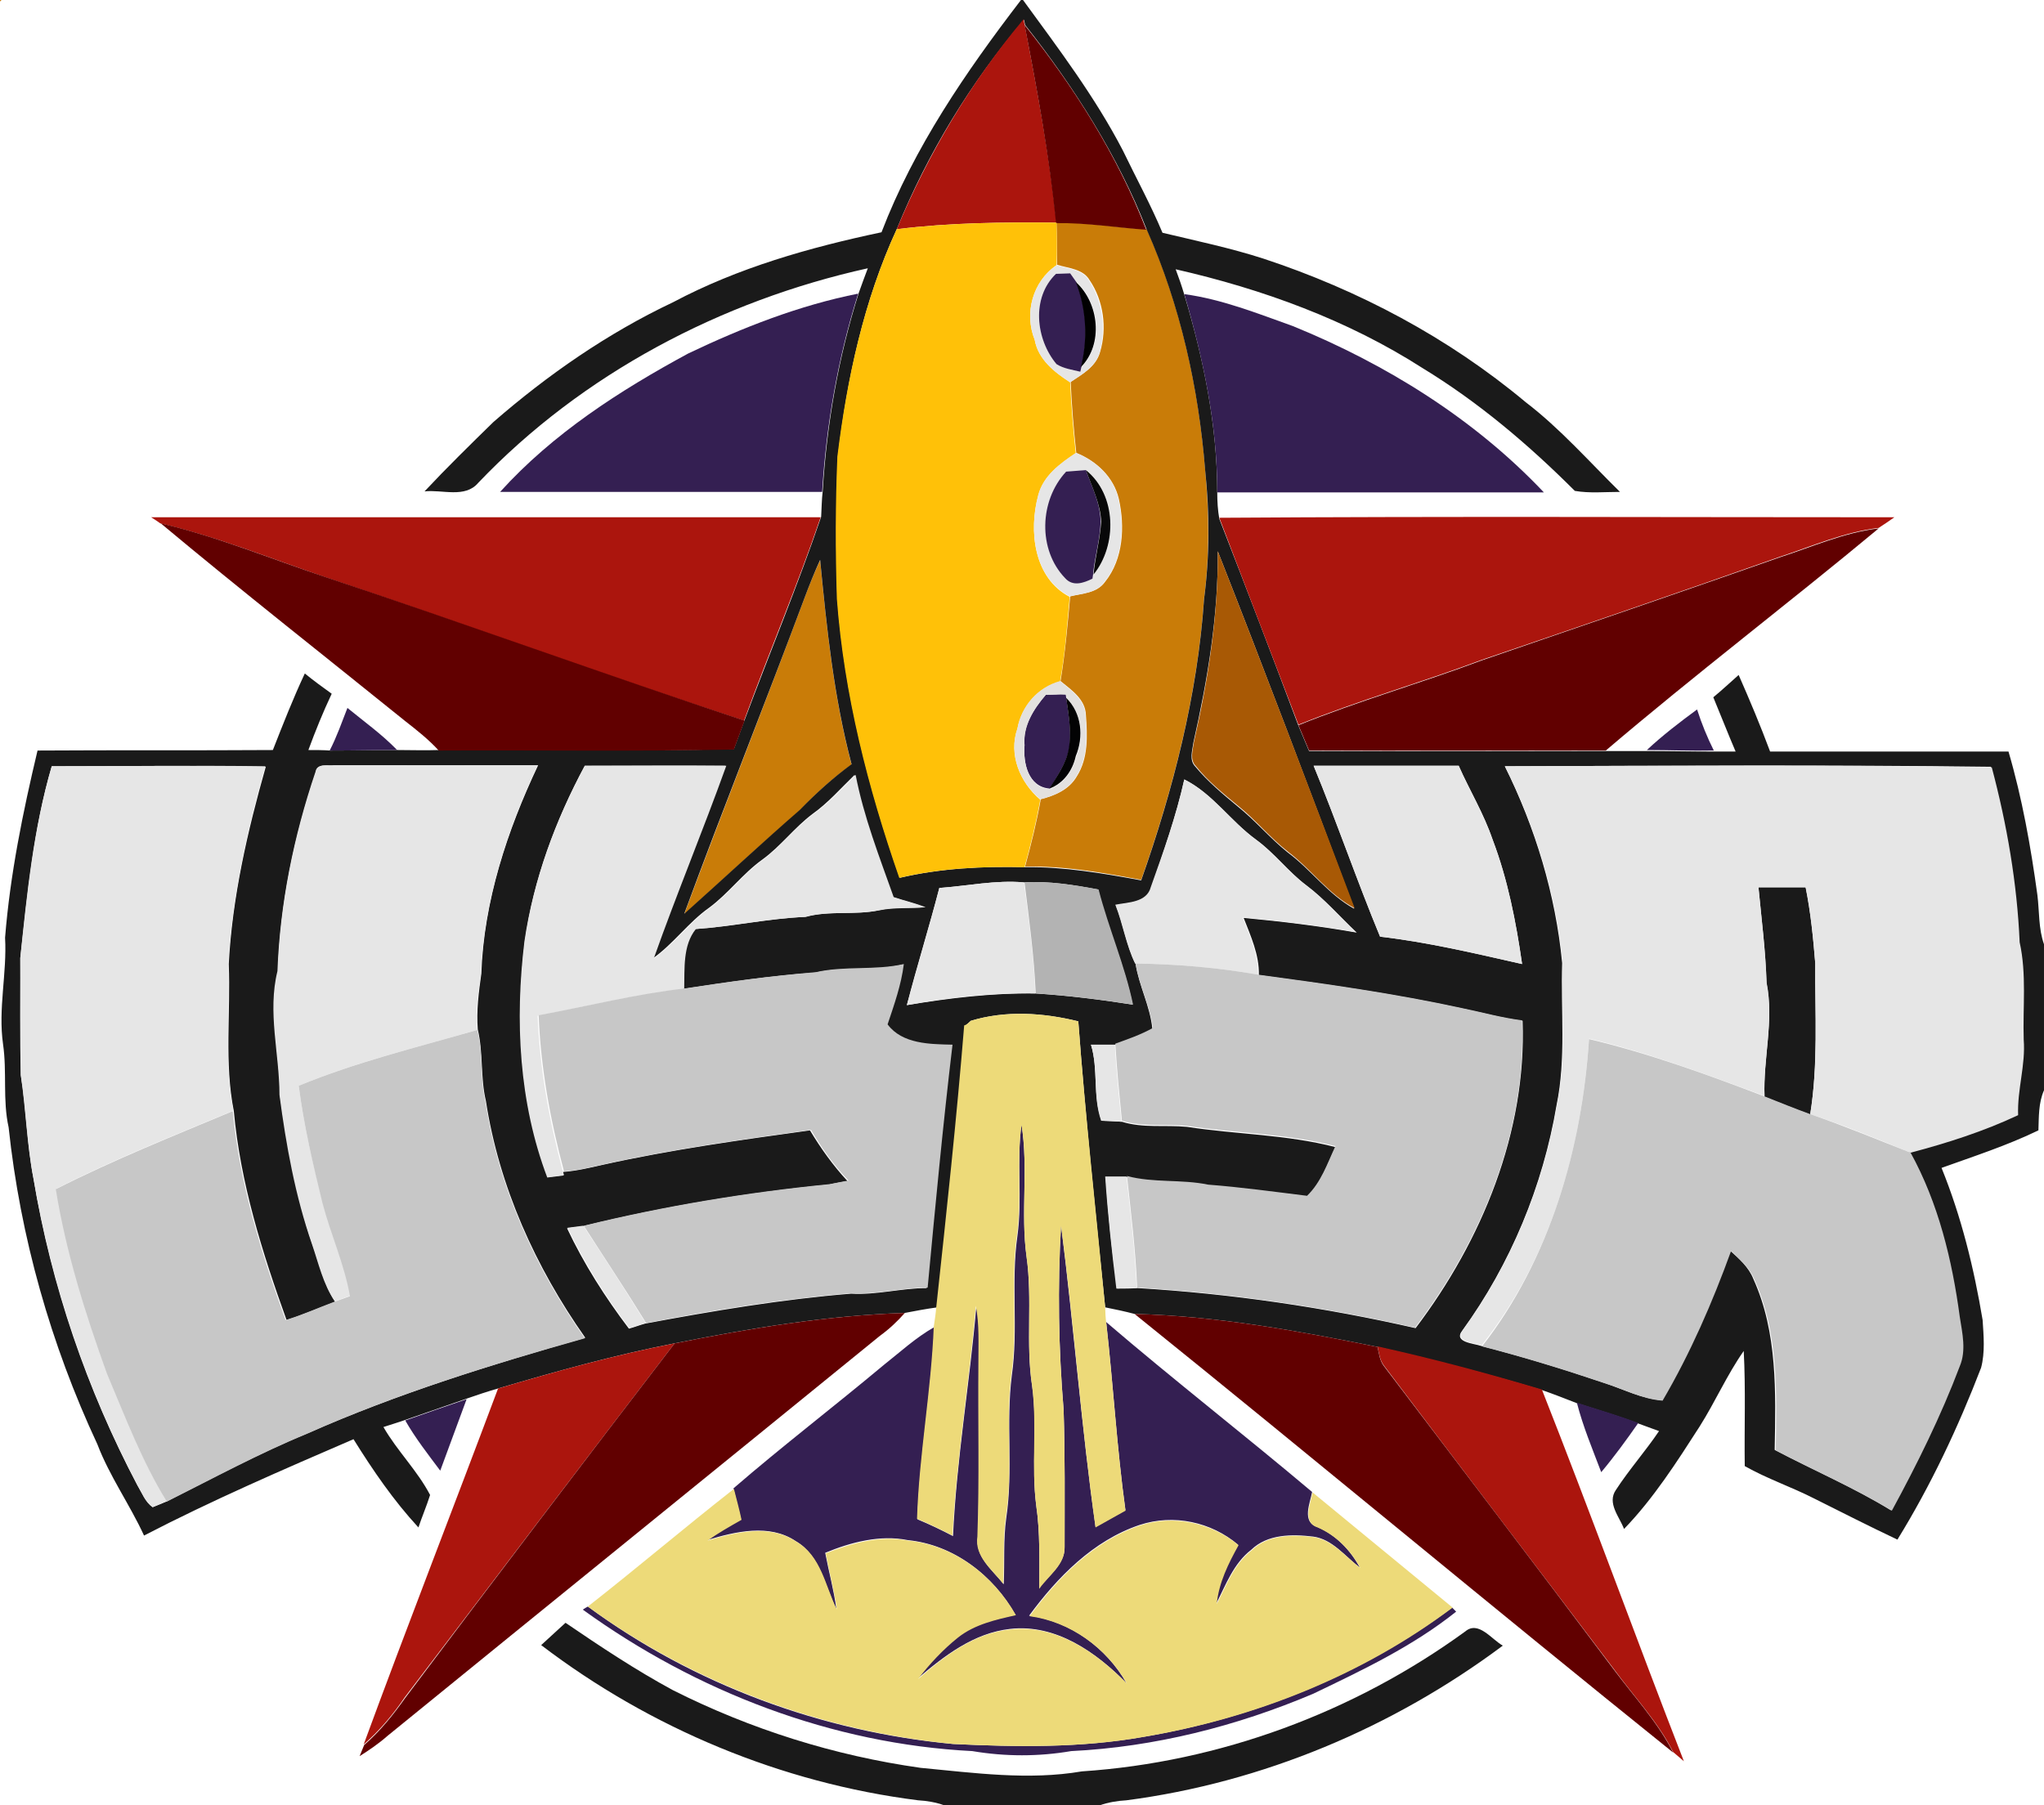
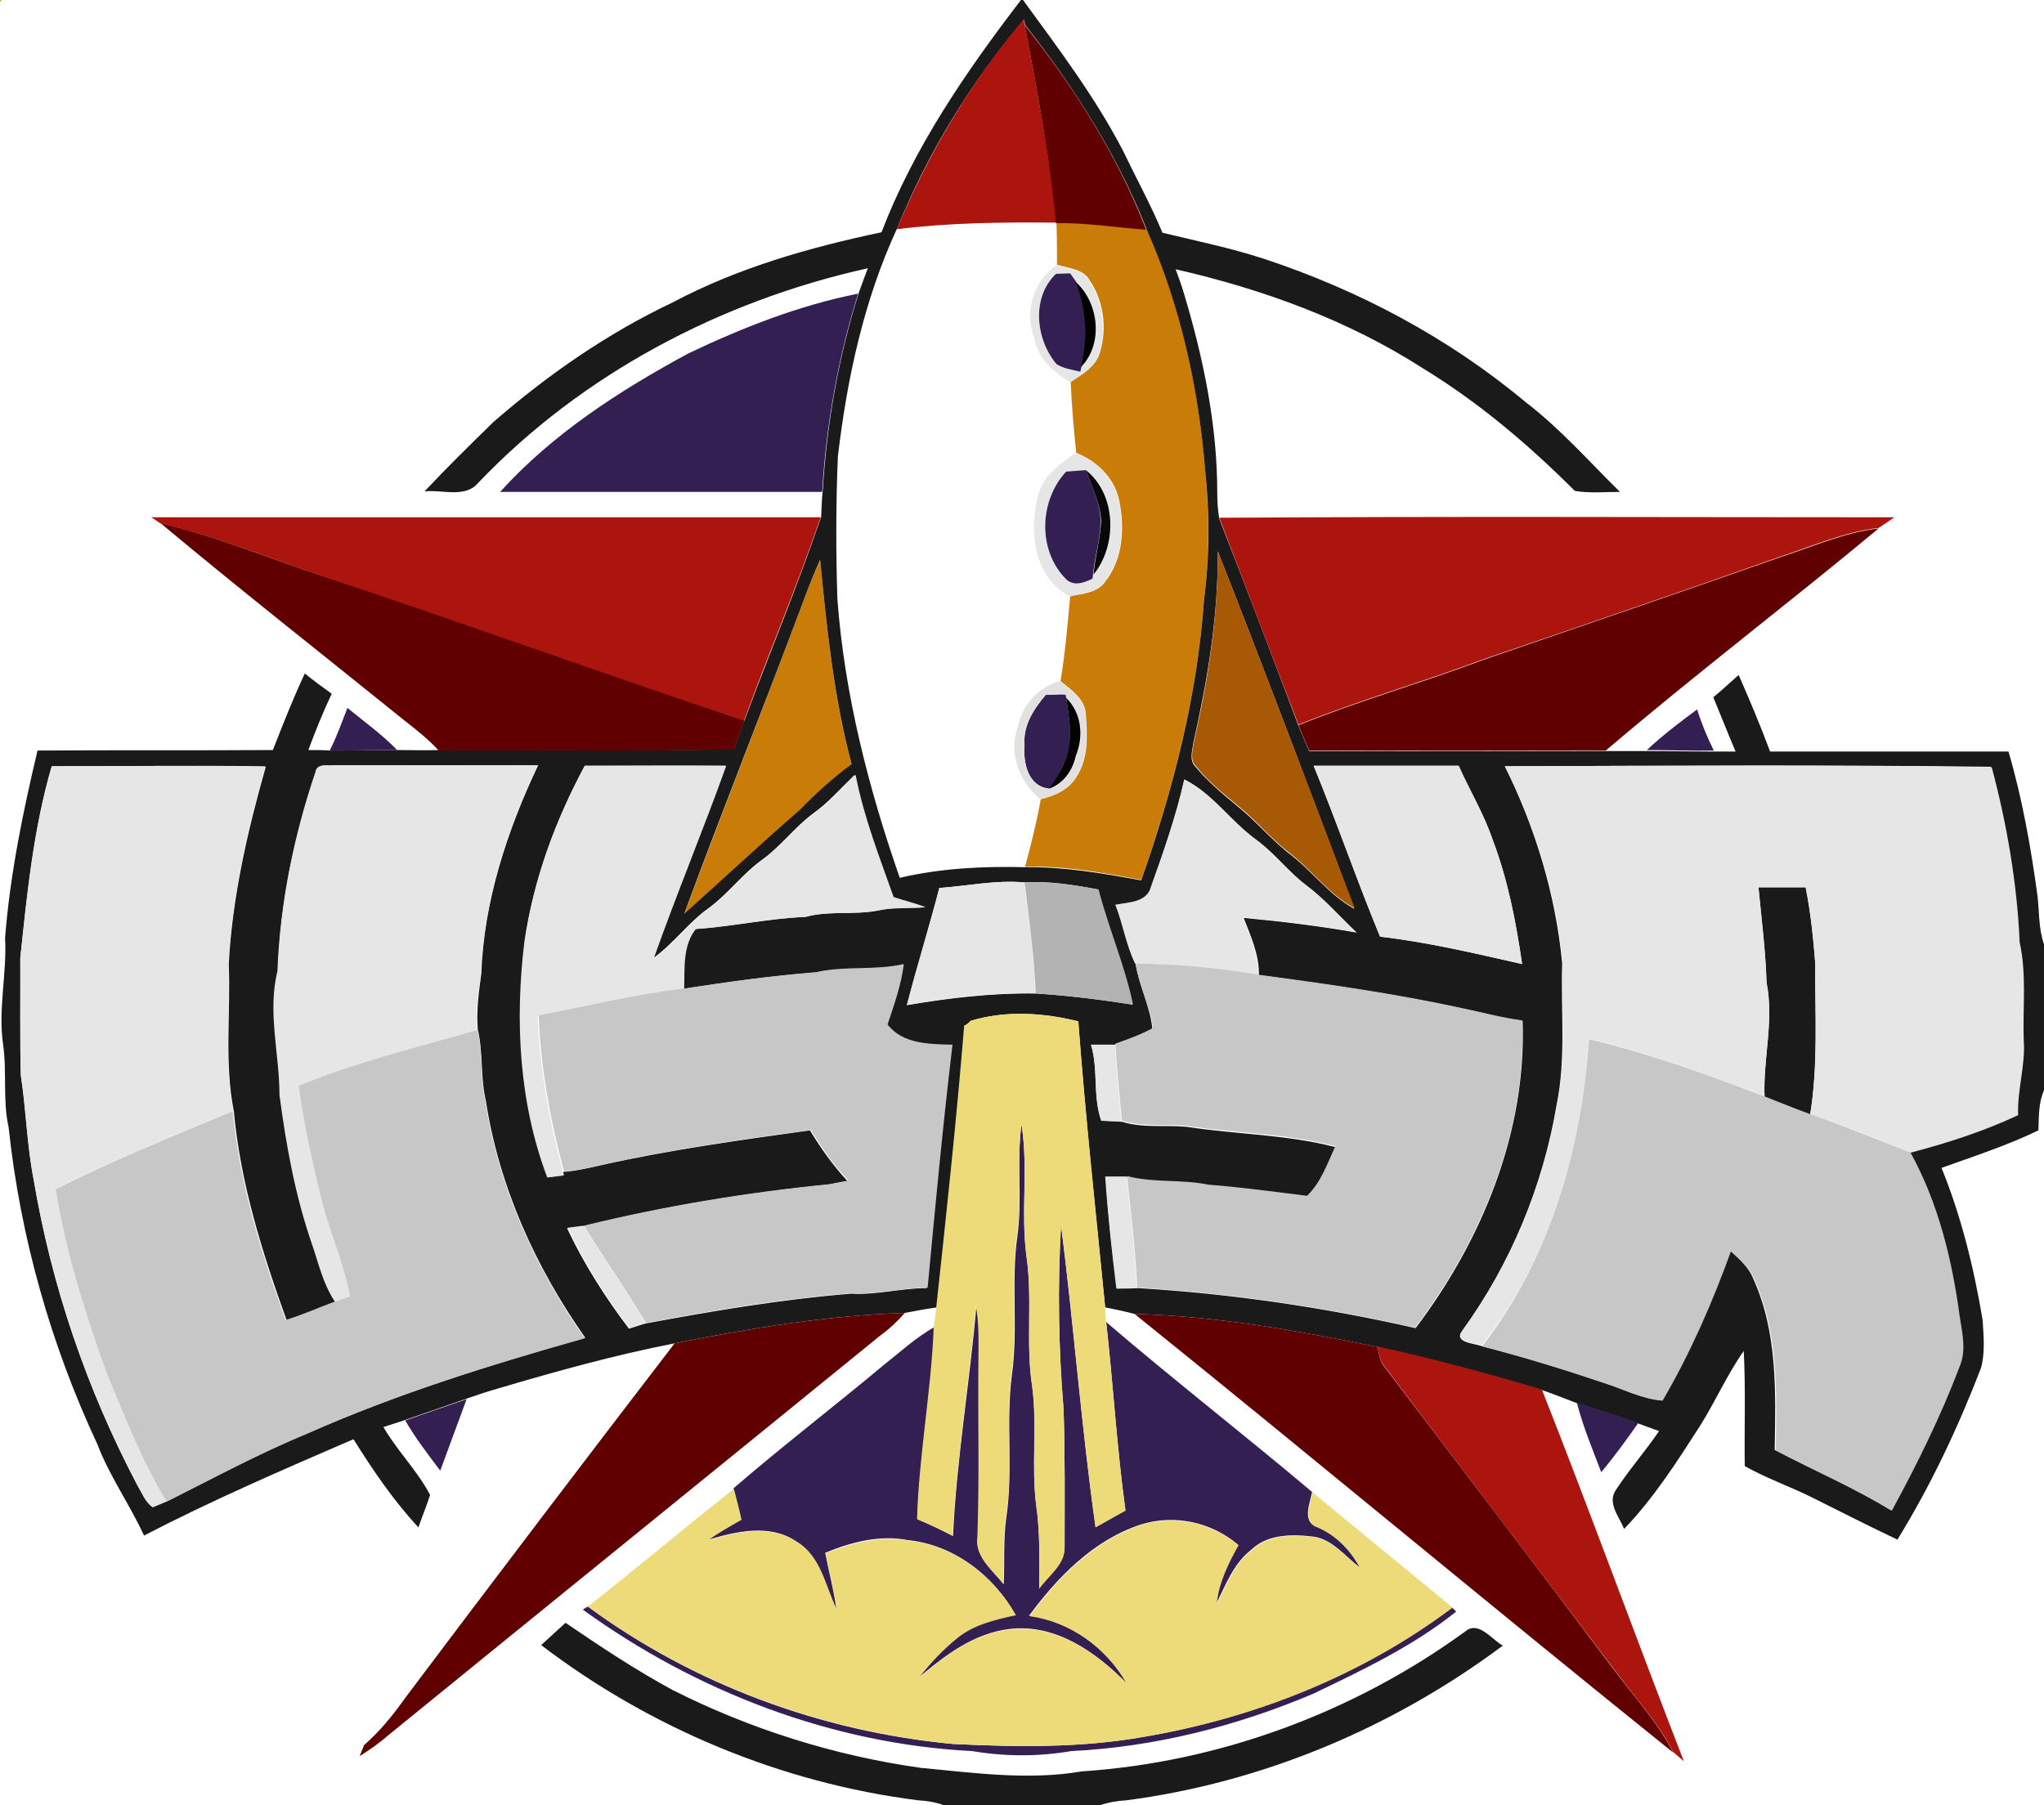
<svg xmlns="http://www.w3.org/2000/svg" id="Layer_1" style="enable-background:new -96 242.9 403 356;" version="1.1" viewBox="-96 242.9 403 356" x="0px" y="0px">
  <style type="text/css">
	.st0{fill:#C97C08;}
	.st1{fill:#1A1A1A;}
	.st2{fill:#AB150D;}
	.st3{fill:#610000;}
	.st4{fill:#FFC108;}
	.st5{fill:#E6E6E6;}
	.st6{fill:#341F52;}
	.st7{fill:#010101;}
	.st8{fill:#080809;}
	.st9{fill:#A85905;}
	.st10{fill:#E3E1DF;}
	.st11{fill:#030304;}
	.st12{fill:#B3B3B3;}
	.st13{fill:#C7C7C7;}
	.st14{fill:#EDDA79;}
	.st15{fill:#6A555D;}
</style>
  <g id="_x23_c97c08ff">
    <path class="st0" d="M-96,242.9h0.3c-0.1,0.1-0.2,0.2-0.3,0.3V242.9z" />
    <path class="st0" d="M112.3,286.8c6-0.1,11.8,1,17.8,1.3c6.6,14.9,10.2,31.1,11.5,47.3c0.8,8.5,0.9,17.1-0.2,25.5   c-1.3,19-6.1,37.6-12.4,55.5c-7.5-1.4-15.2-2.8-22.9-2.6c1.2-4.4,2.3-8.8,3.1-13.3c2.8-0.7,5.6-1.9,7.1-4.5c2.3-3.6,2.1-8,1.8-12.1   c-0.1-3.1-2.8-4.9-5-6.7c0.9-5.5,1.4-11.1,1.9-16.7c2.4-0.6,5.3-0.6,6.9-2.9c3.6-4.5,3.9-10.9,2.7-16.3c-1-4.3-4.4-7.5-8.4-9.1   c-0.5-4.6-0.9-9.3-1.1-14c2.3-1.5,5-3,5.8-5.9c1.4-4.7,0.7-10.1-2.1-14.2c-1.3-2.2-4.2-2.3-6.4-3   C112.4,292.4,112.4,289.6,112.3,286.8z" />
    <path class="st0" d="M62.7,360.6c0.9-2.4,1.9-4.9,3-7.2c1.3,13.5,2.7,27.1,6.2,40.3c-3.7,2.6-7.1,5.7-10.2,9   c-7.7,6.7-15.2,13.6-22.8,20.5C46.7,402.2,54.9,381.5,62.7,360.6z" />
  </g>
  <g id="_x23_ffffffff">
</g>
  <g id="_x23_1a1a1aff">
    <path class="st1" d="M105.3,242.9h0.4c7,9.6,14.2,19.1,19.7,29.7c2.6,5.4,5.5,10.7,7.8,16.2c6.7,1.6,13.4,3,19.9,5.1   c18.8,6.2,36.5,15.6,51.7,28.3c6.8,5.2,12.5,11.7,18.6,17.7c-3,0-6,0.3-8.9-0.2c-9.1-9.1-19-17.5-30-24.2   c-14.8-9.5-31.6-15.6-48.7-19.5c0.6,1.6,1.2,3.3,1.7,5c3.8,12.7,6.5,25.8,6.5,39.1c0,1.7,0.1,3.4,0.4,5.1   c5.3,13.6,10.5,27.2,15.6,40.8c0.7,1.7,1.4,3.3,2.1,5c19.5,0.1,39,0,58.5,0c2.7,0,5.4,0,8.1,0c4.4,0,8.8,0.1,13.2,0.1   c1.4,0,2.9,0,4.3,0c-1.5-3.5-2.9-7.1-4.4-10.7c1.7-1.4,3.3-2.9,5-4.4c2.2,5,4.3,10,6.2,15.1c15.7,0,31.3,0,47,0   c2.7,9.2,4.4,18.8,5.7,28.3c0.4,3.2,0.2,6.6,1.3,9.7v28.8c-1.1,2.5-1,5.2-1.1,7.9c-6.2,3-12.7,5.1-19.1,7.4   c3.9,9.6,6.4,19.8,8.1,30c0.2,3.1,0.5,6.4-0.3,9.4c-4.5,11.7-9.9,23.2-16.5,33.9c-5.5-2.6-11-5.4-16.4-8.1   c-4.5-2.3-9.3-3.9-13.7-6.4c-0.1-7.6,0.2-15.1-0.2-22.7c-3.3,4.7-5.6,10-8.7,14.9c-4.5,7-9.1,14.2-14.9,20.2   c-0.9-2.4-3.4-5.1-1.6-7.7c2.6-4,5.8-7.6,8.5-11.6c-1.4-0.5-2.7-1-4.1-1.5c-4-1.5-8.1-2.7-12.1-4c-2.3-0.9-4.6-1.8-6.9-2.6   c-10.7-3.2-21.5-6-32.4-8.5c-15.8-3.2-31.8-6.1-47.9-6.5c-1.9-0.5-3.8-0.9-5.8-1.3c-1.9-18.8-3.9-37.6-5.3-56.4   c-6.9-1.7-14.3-2.2-21.2-0.1c-0.3,0.3-0.9,0.8-1.1,1c-1.5,18.5-3.5,37-5.5,55.5c-2.2,0.3-4.3,0.7-6.4,1.1c-15.3,0.5-30.4,3-45.4,6   c-11.8,2.3-23.3,5.5-34.8,8.9c-2.1,0.6-4.2,1.3-6.2,2c-4,1.4-8.1,2.8-12.1,4.2c-1.4,0.5-2.8,0.9-4.3,1.4c2.7,4.7,6.7,8.6,9.2,13.4   c-0.7,2.2-1.6,4.3-2.3,6.4c-4.9-5.3-9-11.3-12.8-17.4c-13.9,6-27.8,12-41.3,19c-2.8-6.1-6.8-11.7-9.2-18   C-86,508-92,486.8-94.3,465.2c-1.2-5.4-0.3-10.9-1.1-16.4c-1-7,0.8-14,0.4-21c1-12.5,3.5-24.7,6.4-36.9c15.5-0.1,31,0,46.4-0.1   c2-5.1,4-10.2,6.3-15.1c1.7,1.4,3.5,2.7,5.3,4c-1.7,3.6-3.2,7.3-4.6,11.1c1.4,0,2.9,0,4.3,0.1c4.4,0,8.8-0.1,13.3-0.1   c2.7,0,5.4,0.1,8.1,0c19.4-0.1,38.8,0.3,58.2-0.2c0.7-1.9,1.4-3.8,2.1-5.7c5-13.4,10.5-26.6,15.1-40.1c0.1-1.7,0.1-3.3,0.3-5   c0.8-13.3,3.1-26.4,7.1-39.1c0.6-1.7,1.2-3.3,1.8-4.9c-28.9,6.4-56.3,20.8-76.8,42.3c-2.6,3.1-7.1,1.3-10.6,1.7   c4.4-4.7,9-9.2,13.6-13.7c10.7-9.3,22.5-17.5,35.4-23.6c12.8-6.8,26.9-10.8,41.1-13.8C84.2,272,94.4,257.1,105.3,242.9 M80.8,288.1   c-6.5,14.1-9.8,29.5-11.6,44.8c-0.4,9.4-0.4,18.7-0.1,28.1c1.4,18.8,6.1,37.2,12.3,55c8.1-1.9,16.4-2.3,24.7-2.1   c7.7-0.1,15.3,1.2,22.9,2.6c6.3-17.9,11.1-36.5,12.4-55.5c1.1-8.4,1.1-17,0.2-25.5c-1.3-16.2-4.9-32.4-11.5-47.3   c-5.7-14.6-14.3-28.1-24-40.4l-0.2-1C95.4,259.1,86.9,273.1,80.8,288.1 M144.1,351.6c0.1,12.7-2,25.3-4.8,37.7   c-0.2,1.6-0.9,3.5,0.4,4.8c2.4,2.9,5.4,5.4,8.3,7.8c3.5,2.8,6.4,6.3,9.9,9.1c4.6,3.4,8,8.3,13.1,11.1   C162.2,398.5,153.3,375,144.1,351.6 M62.7,360.6c-7.8,20.9-16.1,41.6-23.8,62.5c7.6-6.8,15.1-13.8,22.8-20.5   c3.2-3.3,6.5-6.3,10.2-9c-3.5-13.2-4.9-26.8-6.2-40.3C64.6,355.7,63.6,358.2,62.7,360.6 M-85.8,394c-3.6,12.3-4.8,25.2-6.2,37.8   c0,7.7-0.1,15.4,0.1,23.1c1.1,6.8,1.2,13.7,2.5,20.4c3.5,21.1,10.5,41.6,20.5,60.5c0.9,1.5,1.6,3.3,3,4.3c1-0.4,2-0.8,2.9-1.2   c9.1-4.6,18.2-9.5,27.7-13.4c17.7-7.8,36.1-13.5,54.7-18.8c-9.8-13.9-17-29.8-19.6-46.7c-1.1-4.6-0.5-9.5-1.6-14.1   c-0.3-3.7,0.2-7.4,0.7-11c0.5-14.3,5.1-28.2,11.2-41.1c-13.4,0-26.7,0-40.1,0c-1.2,0.2-3.4-0.5-3.7,1.3c-4.3,12.7-7.1,26-7.5,39.4   c-1.9,8.1,0.4,16.2,0.4,24.4c1.4,9.9,3.2,19.9,6.4,29.4c1.4,3.8,2.2,7.8,4.5,11.3c-3.2,1.2-6.4,2.6-9.6,3.6   c-4.8-13.3-9.1-27-10.4-41.2c-1.9-9.6-0.6-19.4-1-29c0.7-13.2,3.7-26.2,7.3-38.9C-57.8,393.8-71.8,394-85.8,394 M19.3,393.9   c-5.8,10.8-10.1,22.4-11.8,34.5C5.6,444,6.4,460.2,12,475c0.8-0.1,2.4-0.3,3.2-0.4L15,474c2.6-0.2,5.2-0.8,7.8-1.4   c13.5-3,27.2-4.9,40.9-6.8c2.1,3.5,4.6,7,7.4,10c-1.2,0.2-2.4,0.4-3.7,0.7c-16.3,1.6-32.5,4.3-48.5,8.2c-0.8,0.1-2.3,0.3-3.1,0.4   c3.3,7,7.5,13.6,12.2,19.8c1.1-0.3,2.1-0.7,3.2-1c13.4-2.5,27-4.8,40.6-5.9c5,0.3,9.9-1.1,14.9-1.1c1.5-16,3-32,4.9-47.9   c-4.4-0.1-9.9-0.1-12.8-4c1.3-3.9,2.6-7.8,3.2-11.9c-5.7,1.4-11.6,0.3-17.3,1.6c-8.7,0.6-17.4,1.9-26,3.2c0.2-3.9-0.2-8.5,2.3-11.8   c7.3-0.5,14.4-2.1,21.7-2.4c4.8-1.3,9.7-0.3,14.5-1.3c3-0.7,6.1-0.4,9.1-0.6c-2.1-0.8-4.2-1.3-6.3-2c-2.8-7.9-5.9-15.8-7.5-24.1   c-2.7,2.6-5.2,5.5-8.3,7.7c-3.6,2.7-6.3,6.4-9.9,9c-3.9,2.8-6.7,6.7-10.5,9.5c-4.1,2.9-7,7.1-11.1,10c4.6-12.7,9.8-25.3,14.3-38   C37.9,393.9,28.6,393.9,19.3,393.9 M163,393.9c4.6,11.2,8.5,22.6,13.1,33.7c9.5,1.1,18.7,3.3,28,5.4c-1.2-8.3-2.8-16.6-5.8-24.5   c-1.7-5.1-4.5-9.7-6.7-14.6C182.1,393.9,172.6,393.9,163,393.9 M200.7,394c6,12.1,10,25.3,11.3,38.8c-0.3,9.3,0.8,18.8-1.1,28   c-2.7,16-9.1,31.4-18.6,44.5c-1.8,2.3,2.3,2.5,3.7,3c8.2,2.1,16.3,4.6,24.3,7.3c3.7,1.2,7.3,3.1,11.3,3.4   c5.5-9.4,9.8-19.3,13.5-29.5c1.8,1.6,3.7,3.3,4.6,5.6c4.8,10.6,4.4,22.4,4.2,33.7c7.6,4,15.6,7.4,22.9,11.9   c5-9.2,9.7-18.6,13.4-28.5c1.3-3.1,0.5-6.5,0-9.7c-1.5-11.2-4.1-22.4-9.7-32.4c7.3-1.9,14.4-4.2,21.2-7.4c-0.3-5,1.5-9.9,1.1-14.9   c-0.2-6.4,0.6-12.9-0.8-19.2c-0.5-11.6-2.5-23.3-5.5-34.5C264.7,393.7,232.7,393.9,200.7,394 M137.5,396.6   c-1.6,7.2-4.1,14.3-6.5,21.3c-0.8,3.1-4.5,3-7,3.5c1.5,3.8,2.1,8,3.9,11.6c0.7,4.4,2.9,8.4,3.3,12.8c-2.3,1.3-4.9,2.2-7.4,3.1   c-1.6,0-3.2,0-4.7,0c1.5,4.9,0.3,10.1,2.1,15c1.3,0,2.7,0.1,4,0.2c4.2,1.3,8.5,0.6,12.8,1c9.7,1.5,19.7,1.5,29.3,4   c-1.6,3.4-2.8,7.1-5.6,9.8c-6.5-0.8-13-1.8-19.5-2.2c-5.3-1.1-10.8-0.3-16-1.7c-1.4,0-2.8,0-4.2,0c0.5,7.4,1.2,14.7,2.3,22   c1.3,0,2.7,0,4-0.1c18.4,1.1,36.8,3.8,54.8,7.9c13.1-17.3,21.9-38.7,21.1-60.6c-4-0.5-7.9-1.6-11.8-2.4   c-13.3-2.9-26.7-4.8-40.2-6.6c0.1-4-1.6-7.7-3-11.3c7.5,0.7,14.9,1.6,22.3,2.9c-3.3-3.1-6.3-6.6-9.9-9.3c-3.6-2.7-6.3-6.4-9.9-9   C146.6,404.8,143.1,399.4,137.5,396.6 M89.2,418c-2,7.7-4.4,15.3-6.4,23.1c8.4-1.4,16.8-2.4,25.3-2.3c6.4,0.4,12.8,1.2,19.2,2.2   c-1.6-7.8-4.9-15-6.8-22.7c-4.8-0.9-9.7-1.7-14.6-1.4C100.3,416.4,94.8,417.6,89.2,418z" />
    <path class="st1" d="M250.7,417.9c3.1,0,6.2,0,9.3,0c1,4.9,1.5,10,1.9,15c-0.1,9.9,0.6,19.9-1,29.8c-3-1.1-6-2.3-9-3.5   c-0.3-7.5,1.9-14.9,0.4-22.4C252.1,430.4,251.3,424.1,250.7,417.9z" />
    <path class="st1" d="M15.5,562.9c6.9,4.7,13.8,9.3,21.2,13.3c15.3,7.7,31.8,12.9,48.8,15.3c10.6,1,21.3,2.5,31.8,0.7   c27.1-1.8,53.6-11.6,75.6-27.6c2.6-2.2,5.2,1.6,7.4,2.8c-21.7,16.2-47.4,27-74.2,30.5c-1.8,0.1-3.6,0.4-5.3,1H90.2   c-1.7-0.6-3.4-0.9-5.2-1c-26.9-3.4-52.8-14.2-74.3-30.6C12.3,565.8,13.9,564.4,15.5,562.9z" />
  </g>
  <g id="_x23_ab150dff">
    <path class="st2" d="M80.8,288.1c6.2-14.9,14.6-29,25-41.4l0.2,1c2.5,13,4.9,25.9,6.3,39.1C101.8,286.7,91.2,286.8,80.8,288.1z" />
    <path class="st2" d="M-66.2,344.9c44,0,88,0,132,0c-4.6,13.5-10.2,26.7-15.1,40.1c-27.7-9-55-19-82.6-28.3   c-10.8-3.7-21.4-8-32.5-10.6C-64.8,345.8-65.7,345.2-66.2,344.9z" />
    <path class="st2" d="M144.4,345c44.4-0.3,88.8-0.1,133.1-0.1c-1,0.7-2,1.4-3.1,2.1c-6.8,0.8-13.1,3.6-19.5,5.7   c-19.5,6.9-39.1,13.6-58.7,20.3c-12,4.5-24.3,8-36.2,12.8C154.8,372.2,149.6,358.6,144.4,345z" />
-     <path class="st2" d="M2.2,516.7c11.5-3.4,23-6.6,34.8-8.9C19.2,531,1.5,554.3-16.2,577.6c-2.3,3.4-5,6.6-8.1,9.3   C-15.7,563.5-6.6,540.2,2.2,516.7z" />
    <path class="st2" d="M176.8,512.1c-0.8-1.1-0.9-2.4-1.2-3.7c10.9,2.4,21.7,5.3,32.4,8.5c9.6,24.3,18.5,48.9,28,73.3   c-0.7-0.6-1.4-1.2-2.1-1.8c-3.1-6.1-7.8-11-11.8-16.5C207,551.9,191.8,532,176.8,512.1z" />
  </g>
  <g id="_x23_610000ff">
    <path class="st3" d="M106,247.8c9.8,12.3,18.3,25.7,24,40.4c-5.9-0.4-11.8-1.4-17.8-1.3C110.9,273.7,108.5,260.7,106,247.8z" />
    <path class="st3" d="M-64.3,346.1c11.1,2.6,21.7,7,32.5,10.6c27.6,9.2,55,19.2,82.6,28.3c-0.7,1.9-1.4,3.8-2.1,5.7   c-19.4,0.4-38.8,0.1-58.2,0.2c-2-2.2-4.3-4-6.6-5.8C-32.2,372.1-48.5,359.3-64.3,346.1z" />
    <path class="st3" d="M254.9,352.8c6.5-2.1,12.7-4.9,19.5-5.7c-17.8,14.8-36.2,28.8-53.8,43.8c-19.5,0-39,0.1-58.5,0   c-0.7-1.7-1.4-3.3-2.1-5c11.9-4.8,24.2-8.3,36.2-12.8C215.7,366.4,235.3,359.7,254.9,352.8z" />
    <path class="st3" d="M37,507.8c15-3,30.1-5.5,45.4-6c-1.5,1.7-3.1,3.2-4.9,4.5c-32.3,26.3-64.8,52.6-97.1,78.9   c-1.7,1.5-3.6,2.8-5.5,4c0.2-0.5,0.7-1.7,0.9-2.2c3.1-2.7,5.7-5.9,8.1-9.3C1.5,554.3,19.2,531,37,507.8z" />
    <path class="st3" d="M127.7,502c16.1,0.4,32.1,3.3,47.9,6.5c0.3,1.3,0.4,2.6,1.2,3.7c15.1,19.9,30.3,39.8,45.3,59.8   c4,5.4,8.7,10.4,11.8,16.5C198.2,559.8,163.2,530.6,127.7,502z" />
  </g>
  <g id="_x23_ffc108ff">
-     <path class="st4" d="M80.8,288.1c10.5-1.3,21-1.4,31.5-1.3c0.1,2.8,0.1,5.6,0,8.4c-4.7,3.2-6.4,9.5-4.3,14.7c0.7,3.9,3.9,6.4,7,8.4   c0.2,4.7,0.6,9.3,1.1,14c-3.1,2-6.4,4.4-7.4,8.3c-1.9,7-0.9,16.3,6.2,20c-0.5,5.6-0.9,11.2-1.9,16.7c-4.4,1.2-7.6,4.9-8.4,9.3   c-1.8,5.1,0.5,10.6,4.5,14c-0.8,4.5-1.9,8.9-3.1,13.3c-8.3-0.2-16.6,0.2-24.7,2.1c-6.2-17.8-10.9-36.2-12.3-55   c-0.3-9.4-0.3-18.7,0.1-28.1C71,317.5,74.3,302.2,80.8,288.1z" />
-   </g>
+     </g>
  <g id="_x23_e6e6e6ff">
    <path class="st5" d="M108,309.9c-2.1-5.3-0.4-11.5,4.3-14.7c2.2,0.7,5.1,0.8,6.4,3c2.7,4.1,3.4,9.5,2.1,14.2   c-0.8,2.9-3.5,4.3-5.8,5.9C111.9,316.3,108.7,313.8,108,309.9 M112.2,296.9c-4.9,4.7-4,12.9,0.1,17.8c1.4,0.9,3.1,1.1,4.7,1.5   l0.2-0.9c4.4-4.5,3.6-12.7-1-16.8c-0.3-0.4-0.9-1.3-1.2-1.7C114.2,296.8,112.9,296.9,112.2,296.9z" />
    <path class="st5" d="M108.7,340.5c1-3.8,4.3-6.2,7.4-8.3c4,1.6,7.4,4.7,8.4,9.1c1.2,5.4,0.9,11.8-2.7,16.3   c-1.6,2.3-4.5,2.3-6.9,2.9C107.8,356.8,106.8,347.6,108.7,340.5 M114.2,335.9c-5.2,5.6-5.6,15.4-0.1,20.9c1.6,1.7,3.7,1,5.4,0.1   l0.1-0.7c4.8-5.9,4.6-15.8-1.5-20.6C116.8,335.8,115.5,335.9,114.2,335.9z" />
    <path class="st5" d="M-85.8,394c14,0,28.1-0.2,42.1,0c-3.6,12.7-6.5,25.7-7.3,38.9c0.4,9.7-0.9,19.5,1,29   c-11.7,4.9-23.6,9.6-34.9,15.4c2,12.5,5.9,24.6,10.1,36.4c3.6,8.6,6.8,17.3,11.8,25.2c-1,0.4-1.9,0.8-2.9,1.2c-1.5-1-2.1-2.8-3-4.3   c-9.9-18.9-16.9-39.4-20.5-60.5c-1.3-6.7-1.5-13.6-2.5-20.4c-0.1-7.7,0-15.4-0.1-23.1C-90.7,419.1-89.4,406.3-85.8,394z" />
    <path class="st5" d="M-33.8,395.1c0.3-1.8,2.5-1.1,3.7-1.3c13.4,0.1,26.7,0.1,40.1,0C3.9,406.8-0.6,420.6-1.2,435   c-0.5,3.7-1.1,7.3-0.7,11c-11.8,3.4-23.9,6.3-35.2,11c1,7.8,2.8,15.5,4.8,23.1c1.6,6.2,4.4,12,5.4,18.3c-0.8,0.3-2.3,0.8-3.1,1.1   c-2.3-3.4-3.2-7.5-4.5-11.3c-3.3-9.5-5.1-19.5-6.4-29.4c0-8.1-2.4-16.3-0.4-24.4C-40.8,421.1-38.1,407.8-33.8,395.1z" />
    <path class="st5" d="M19.3,393.9c9.3,0,18.6-0.1,27.9,0c-4.6,12.8-9.8,25.3-14.3,38c4.1-2.9,7-7.1,11.1-10   c3.8-2.8,6.7-6.8,10.5-9.5c3.6-2.7,6.3-6.3,9.9-9c3.1-2.2,5.6-5,8.3-7.7c1.6,8.3,4.7,16.2,7.5,24.1c2.1,0.7,4.3,1.2,6.3,2   c-3,0.3-6.1,0-9.1,0.6c-4.8,1-9.8,0-14.5,1.3c-7.3,0.3-14.4,1.9-21.7,2.4c-2.6,3.2-2.2,7.8-2.3,11.8c-9.7,1.1-19.3,3.5-28.9,5.3   c0.4,10.4,2.3,20.7,5,30.8l0.1,0.7c-0.8,0.1-2.4,0.3-3.2,0.4c-5.6-14.8-6.4-31-4.5-46.6C9.2,416.3,13.5,404.7,19.3,393.9z" />
    <path class="st5" d="M163,393.9c9.5,0,19.1,0,28.6,0c2.1,4.9,4.9,9.5,6.7,14.6c3,7.9,4.6,16.2,5.8,24.5c-9.3-2.1-18.5-4.3-28-5.4   C171.5,416.5,167.6,405,163,393.9z" />
    <path class="st5" d="M200.7,394c32-0.1,64-0.3,96,0.2c3,11.3,5,22.9,5.5,34.5c1.4,6.3,0.6,12.8,0.8,19.2c0.4,5-1.3,9.9-1.1,14.9   c-6.8,3.2-14,5.5-21.2,7.4c-6.5-2.7-13.1-5.4-19.8-7.6c1.6-9.8,1-19.8,1-29.8c-0.4-5-0.9-10-1.9-15c-3.1,0-6.2,0-9.3,0   c0.6,6.3,1.4,12.5,1.6,18.8c1.5,7.5-0.7,14.9-0.4,22.4c-11.4-4.2-22.8-8.5-34.6-11.3c-1.4,21.6-7.6,43.4-21.2,60.5   c-1.4-0.5-5.5-0.7-3.7-3c9.5-13.1,15.9-28.5,18.6-44.5c1.9-9.2,0.8-18.6,1.1-28C210.8,419.3,206.8,406.1,200.7,394z" />
    <path class="st5" d="M137.5,396.6c5.6,2.8,9.1,8.2,14,11.8c3.6,2.7,6.3,6.3,9.9,9c3.6,2.7,6.6,6.2,9.9,9.3   c-7.4-1.3-14.9-2.2-22.3-2.9c1.4,3.6,3.1,7.3,3,11.3c-8-1.4-16.1-2.1-24.2-2.2c-1.8-3.7-2.4-7.8-3.9-11.6c2.5-0.5,6.2-0.4,7-3.5   C133.4,410.8,135.9,403.8,137.5,396.6z" />
    <path class="st5" d="M89.2,418c5.6-0.4,11.1-1.6,16.7-1.1c0.9,7.3,2,14.6,2.2,21.9c-8.5-0.2-17,0.8-25.3,2.3   C84.9,433.3,87.2,425.7,89.2,418z" />
    <path class="st5" d="M119.1,448.9c1.6,0,3.2,0,4.7,0c0.3,5.1,0.8,10.1,1.3,15.2c-1.3-0.1-2.7-0.1-4-0.2   C119.4,459,120.6,453.8,119.1,448.9z" />
    <path class="st5" d="M121.9,474.9c1.4,0,2.8,0,4.2,0c0.8,7.3,1.7,14.6,2,22c-1.3,0-2.7,0-4,0.1   C123.2,489.6,122.4,482.3,121.9,474.9z" />
    <path class="st5" d="M15.9,485c0.8-0.1,2.3-0.3,3.1-0.4c4.2,6.4,8.3,12.7,12.3,19.2c-1.1,0.3-2.2,0.7-3.2,1   C23.4,498.6,19.3,492,15.9,485z" />
  </g>
  <g id="_x23_341f52ff">
    <path class="st6" d="M112.2,296.9c0.7,0,2.1-0.1,2.8-0.1c0.3,0.4,0.9,1.3,1.2,1.7c2.1,5.4,2.4,11.2,1,16.8l-0.2,0.9   c-1.6-0.4-3.3-0.6-4.7-1.5C108.2,309.8,107.3,301.6,112.2,296.9z" />
    <path class="st6" d="M39.7,312.6c10.7-5.1,21.9-9.5,33.5-11.8c-4,12.7-6.3,25.9-7.1,39.1c-21.2,0-42.3,0-63.5,0   C13,328.4,26.2,319.9,39.7,312.6z" />
-     <path class="st6" d="M137.5,300.9c7.4,1,14.4,3.8,21.4,6.3c18.4,7.5,35.8,18.3,49.5,32.8c-21.4,0-42.9,0-64.4,0   C144,326.6,141.2,313.5,137.5,300.9z" />
    <path class="st6" d="M114.2,335.9c1.3-0.1,2.6-0.2,3.9-0.3c1.2,3.4,2.9,6.6,2.9,10.3c-0.1,3.5-1.2,6.9-1.5,10.4l-0.1,0.7   c-1.8,0.9-3.9,1.6-5.4-0.1C108.6,351.3,108.9,341.6,114.2,335.9z" />
    <path class="st6" d="M110.2,379.9c1.3,0,2.6-0.1,3.9-0.2l0.1,0.7c0.5,3.4,1.1,6.8,0.6,10.2c-0.6,2.9-2.4,5.3-3.8,7.8   c-4.3-0.3-5.3-5.1-5-8.6C105.6,386.1,107.8,382.7,110.2,379.9z" />
    <path class="st6" d="M-27.5,382.5c3.3,2.7,6.8,5.2,9.8,8.3c-4.4,0-8.8,0.1-13.3,0.1C-29.6,388.2-28.6,385.3-27.5,382.5z" />
    <path class="st6" d="M228.7,390.8c3.1-2.9,6.5-5.5,9.9-8c0.9,2.8,2,5.5,3.3,8.1C237.5,391,233.1,390.8,228.7,390.8z" />
    <path class="st6" d="M105.4,464.6c1.4,8.6-0.2,17.4,1,26.1c1.2,8.5-0.2,17.1,1.1,25.5c1.1,7.8-0.2,15.7,0.8,23.5   c0.8,5.4,0.6,10.9,0.6,16.4c1.8-2.6,5.1-4.7,5-8.2c0-9,0.1-18.1-0.2-27.1c-1-12-1.2-24.2-0.5-36.3c2.5,19.8,4,39.7,6.8,59.5   c2-1.1,3.9-2.2,5.9-3.3c-1.7-12.3-2.4-24.7-3.8-37.1c13.3,11.4,27.2,22.2,40.6,33.5c-0.4,2.2-2.1,5.9,1,6.9c3.7,1.6,6.5,4.5,8.4,8   c-2.9-2.2-5.4-5.6-9.2-6.1c-4.2-0.5-9-0.5-12.2,2.6c-3.5,2.7-5,6.9-6.9,10.6c0.4-4.2,2.3-8,4.3-11.6c-5.3-4.5-12.7-6.1-19.4-3.9   c-9.2,3.1-16.2,10.3-21.8,17.9c8.1,1.1,15.2,6.3,19.2,13.3c-6-6.1-13.9-11.7-22.9-10.7c-7.2,0.8-13,5.3-18.3,9.8   c2.3-3,4.9-5.9,7.9-8.2c3.3-2.6,7.5-3.5,11.4-4.4c-4.4-7.8-12.2-13.8-21.2-14.7c-5.5-1.1-11.2,0.4-16.3,2.5   c0.7,3.7,1.7,7.3,2.2,11.1c-2.3-4.6-3.2-10.6-8-13.4c-5.2-3.5-11.9-1.9-17.5-0.2c2.2-1.5,4.4-2.8,6.7-4.1c-0.5-2.1-1-4.1-1.5-6.1   c9.6-8.3,19.8-16.1,29.6-24.3c3.3-2.6,6.3-5.4,10-7.5c-0.5,12.7-2.9,25.2-3.3,37.9c2.4,1,4.7,2.1,7,3.3c0.7-15.2,3.3-30.2,4.6-45.3   c0.8,3.8,0.6,7.6,0.5,11.4c-0.1,11.4,0.2,22.7-0.2,34.1c-0.6,3.9,2.9,6.5,5.1,9.3c0.2-4.4-0.1-8.8,0.5-13.1   c1.4-9.3-0.1-18.8,1.1-28.1c1.3-9.1-0.2-18.4,1.1-27.5C105.6,479.2,104.4,471.9,105.4,464.6z" />
    <path class="st6" d="M-16.1,523c4-1.4,8-2.8,12.1-4.2c-1.7,4.7-3.5,9.4-5.2,14.1C-11.6,529.7-14.1,526.5-16.1,523z" />
    <path class="st6" d="M214.9,519.5c4,1.3,8.2,2.5,12.1,4c-2.3,3.3-4.7,6.6-7.3,9.7C218,528.7,216.1,524.2,214.9,519.5z" />
    <path class="st6" d="M18.9,560.3c0.3-0.2,0.8-0.5,1-0.6c20.9,15.4,46.2,24.7,72,27.1c12.5,0.6,25.1,0.8,37.5-1.4   c21.8-3.7,43.1-12.2,60.9-25.5c0.2,0.2,0.6,0.6,0.8,0.8c-8.5,6.8-18.4,11.5-28.2,16.2c-15.1,6.4-31.3,10.5-47.7,11.3   c-6.4,1.1-13,1.1-19.5,0C68.1,586.8,41.3,576.5,18.9,560.3z" />
  </g>
  <g id="_x23_010101ff">
    <path class="st7" d="M116.1,298.5c4.6,4.1,5.5,12.3,1,16.8C118.5,309.8,118.2,303.9,116.1,298.5z" />
  </g>
  <g id="_x23_080809ff">
    <path class="st8" d="M118.1,335.6c6.1,4.9,6.2,14.8,1.5,20.6c0.3-3.5,1.3-6.9,1.5-10.4C121,342.3,119.3,339,118.1,335.6z" />
  </g>
  <g id="_x23_a85905ff">
    <path class="st9" d="M144.1,351.6c9.2,23.4,18.1,46.9,27,70.4c-5.1-2.7-8.5-7.6-13.1-11.1c-3.6-2.8-6.4-6.3-9.9-9.1   c-2.9-2.4-5.9-4.8-8.3-7.8c-1.3-1.3-0.6-3.2-0.4-4.8C142.2,376.9,144.2,364.3,144.1,351.6z" />
  </g>
  <g id="_x23_e3e1dfff">
    <path class="st10" d="M104.6,386.5c0.8-4.4,4-8.1,8.4-9.3c2.1,1.8,4.9,3.6,5,6.7c0.3,4.1,0.5,8.5-1.8,12.1   c-1.5,2.6-4.3,3.8-7.1,4.5C105.1,397.2,102.8,391.6,104.6,386.5 M110.2,379.9c-2.4,2.8-4.5,6.1-4.2,10c-0.3,3.5,0.7,8.3,5,8.6   c2.8-1.1,4.5-3.6,5.2-6.4c1.6-3.8,1.1-8.6-1.9-11.5l-0.1-0.7C112.8,379.8,111.5,379.9,110.2,379.9z" />
  </g>
  <g id="_x23_030304ff">
    <path class="st11" d="M114.2,380.5c3.1,3,3.5,7.7,1.9,11.5c-0.6,2.8-2.4,5.4-5.2,6.4c1.5-2.5,3.3-4.9,3.8-7.8   C115.3,387.3,114.7,383.9,114.2,380.5z" />
  </g>
  <g id="_x23_b3b3b3ff">
    <path class="st12" d="M106,416.9c4.9-0.3,9.8,0.5,14.6,1.4c2,7.7,5.2,15,6.8,22.7c-6.4-1-12.8-1.8-19.2-2.2   C107.9,431.5,106.9,424.2,106,416.9z" />
  </g>
  <g id="_x23_c7c7c7ff">
    <path class="st13" d="M64.9,434.6c5.7-1.3,11.6-0.3,17.3-1.6c-0.5,4.1-1.9,8-3.2,11.9c2.9,3.9,8.4,3.9,12.8,4   c-1.9,15.9-3.4,31.9-4.9,47.9c-5,0-9.9,1.4-14.9,1.1c-13.6,1.1-27.2,3.3-40.6,5.9c-4-6.5-8.2-12.8-12.3-19.2   c15.9-3.9,32.2-6.6,48.5-8.2c1.2-0.2,2.4-0.5,3.7-0.7c-2.9-3-5.3-6.4-7.4-10c-13.7,1.9-27.4,3.8-40.9,6.8c-2.6,0.6-5.1,1.2-7.8,1.4   c-2.7-10.1-4.6-20.4-5-30.8c9.7-1.8,19.2-4.2,28.9-5.3C47.6,436.5,56.2,435.3,64.9,434.6z" />
    <path class="st13" d="M127.9,432.9c8.1,0.1,16.2,0.8,24.2,2.2c13.4,1.8,26.9,3.7,40.2,6.6c3.9,0.8,7.8,1.9,11.8,2.4   c0.9,21.9-8,43.3-21.1,60.6c-18-4.1-36.3-6.8-54.8-7.9c-0.3-7.4-1.2-14.6-2-22c5.3,1.4,10.7,0.6,16,1.7c6.5,0.5,13,1.4,19.5,2.2   c2.8-2.7,4-6.4,5.6-9.8c-9.6-2.5-19.6-2.5-29.3-4c-4.3-0.4-8.6,0.3-12.8-1c-0.5-5.1-1-10.1-1.3-15.2c2.5-0.9,5.1-1.8,7.4-3.1   C130.8,441.3,128.6,437.3,127.9,432.9z" />
    <path class="st13" d="M-37.1,457c11.4-4.7,23.4-7.6,35.2-11c1.2,4.6,0.5,9.5,1.6,14.1c2.6,16.9,9.8,32.8,19.6,46.7   c-18.5,5.2-37,10.9-54.7,18.8c-9.5,3.9-18.5,8.8-27.7,13.4c-4.9-7.9-8.2-16.7-11.8-25.2c-4.3-11.9-8.1-24-10.1-36.4   c11.4-5.8,23.2-10.5,34.9-15.4c1.3,14.2,5.6,27.9,10.4,41.2c3.3-1,6.4-2.4,9.6-3.6c0.8-0.3,2.3-0.8,3.1-1.1   c-1.1-6.3-3.8-12.2-5.4-18.3C-34.3,472.5-36.1,464.8-37.1,457z" />
    <path class="st13" d="M217.3,447.8c11.8,2.8,23.3,7,34.6,11.3c3,1.2,6,2.4,9,3.5c6.7,2.3,13.2,5,19.8,7.6c5.5,10,8.2,21.2,9.7,32.4   c0.5,3.2,1.3,6.6,0,9.7c-3.7,9.8-8.4,19.3-13.4,28.5c-7.4-4.5-15.3-7.9-22.9-11.9c0.2-11.3,0.6-23.1-4.2-33.7   c-0.9-2.3-2.9-3.9-4.6-5.6c-3.7,10.2-8,20.1-13.5,29.5c-4-0.3-7.5-2.2-11.3-3.4c-8-2.7-16.1-5.2-24.3-7.3   C209.6,491.2,215.9,469.3,217.3,447.8z" />
  </g>
  <g id="_x23_edda79ff">
    <path class="st14" d="M95.4,444.2c6.9-2.1,14.3-1.6,21.2,0.1c1.4,18.8,3.5,37.6,5.3,56.4c0,0.8,0.1,2.3,0.2,3   c1.4,12.4,2.1,24.8,3.8,37.1c-2,1.1-3.9,2.2-5.9,3.3c-2.8-19.8-4.2-39.7-6.8-59.5c-0.7,12.1-0.5,24.2,0.5,36.3   c0.3,9,0.2,18.1,0.2,27.1c0.1,3.5-3.2,5.6-5,8.2c0-5.5,0.2-11-0.6-16.4c-1-7.8,0.2-15.7-0.8-23.5c-1.3-8.5,0.1-17.1-1.1-25.5   c-1.2-8.7,0.4-17.5-1-26.1c-1,7.3,0.1,14.6-0.9,21.8c-1.3,9.1,0.2,18.4-1.1,27.5c-1.2,9.3,0.4,18.8-1.1,28.1   c-0.6,4.4-0.3,8.8-0.5,13.1c-2.2-2.8-5.7-5.4-5.1-9.3c0.4-11.4,0.1-22.7,0.2-34.1c0-3.8,0.2-7.7-0.5-11.4   c-1.3,15.1-3.8,30.1-4.6,45.3c-2.3-1.2-4.6-2.3-7-3.3c0.4-12.7,2.8-25.2,3.3-37.9c0.2-1.3,0.4-2.6,0.5-3.9c2-18.5,4-37,5.5-55.5   C94.6,445,95.1,444.5,95.4,444.2z" />
    <path class="st14" d="M19.9,559.7c9.7-7.6,19.1-15.6,28.8-23.2c0.5,2,1.1,4.1,1.5,6.1c-2.3,1.3-4.6,2.6-6.7,4.1   c5.6-1.7,12.3-3.3,17.5,0.2c4.9,2.8,5.7,8.7,8,13.4c-0.5-3.7-1.5-7.4-2.2-11.1c5.1-2,10.8-3.6,16.3-2.5c9,0.9,16.8,6.9,21.2,14.7   c-4,0.9-8.1,1.8-11.4,4.4c-3,2.4-5.6,5.2-7.9,8.2c5.3-4.6,11.1-9.1,18.3-9.8c9-1,16.9,4.6,22.9,10.7c-4-7-11.1-12.2-19.2-13.3   c5.6-7.6,12.6-14.8,21.8-17.9c6.6-2.2,14.1-0.5,19.4,3.9c-2,3.6-3.9,7.4-4.3,11.6c1.9-3.7,3.4-7.9,6.9-10.6c3.2-3.1,8-3.1,12.2-2.6   c3.8,0.6,6.3,3.9,9.2,6.1c-1.9-3.5-4.7-6.4-8.4-8c-3.1-1-1.4-4.7-1-6.9c9.2,7.6,18.4,15.1,27.6,22.7c-17.8,13.4-39,21.8-60.9,25.5   c-12.4,2.2-25,2-37.5,1.4C66.1,584.3,40.9,575,19.9,559.7 M84.3,575.1C84.8,575.7,84.8,575.7,84.3,575.1z" />
  </g>
  <g id="_x23_6a555dff">
    <path class="st15" d="M84.3,575.1C84.8,575.7,84.8,575.7,84.3,575.1z" />
  </g>
</svg>